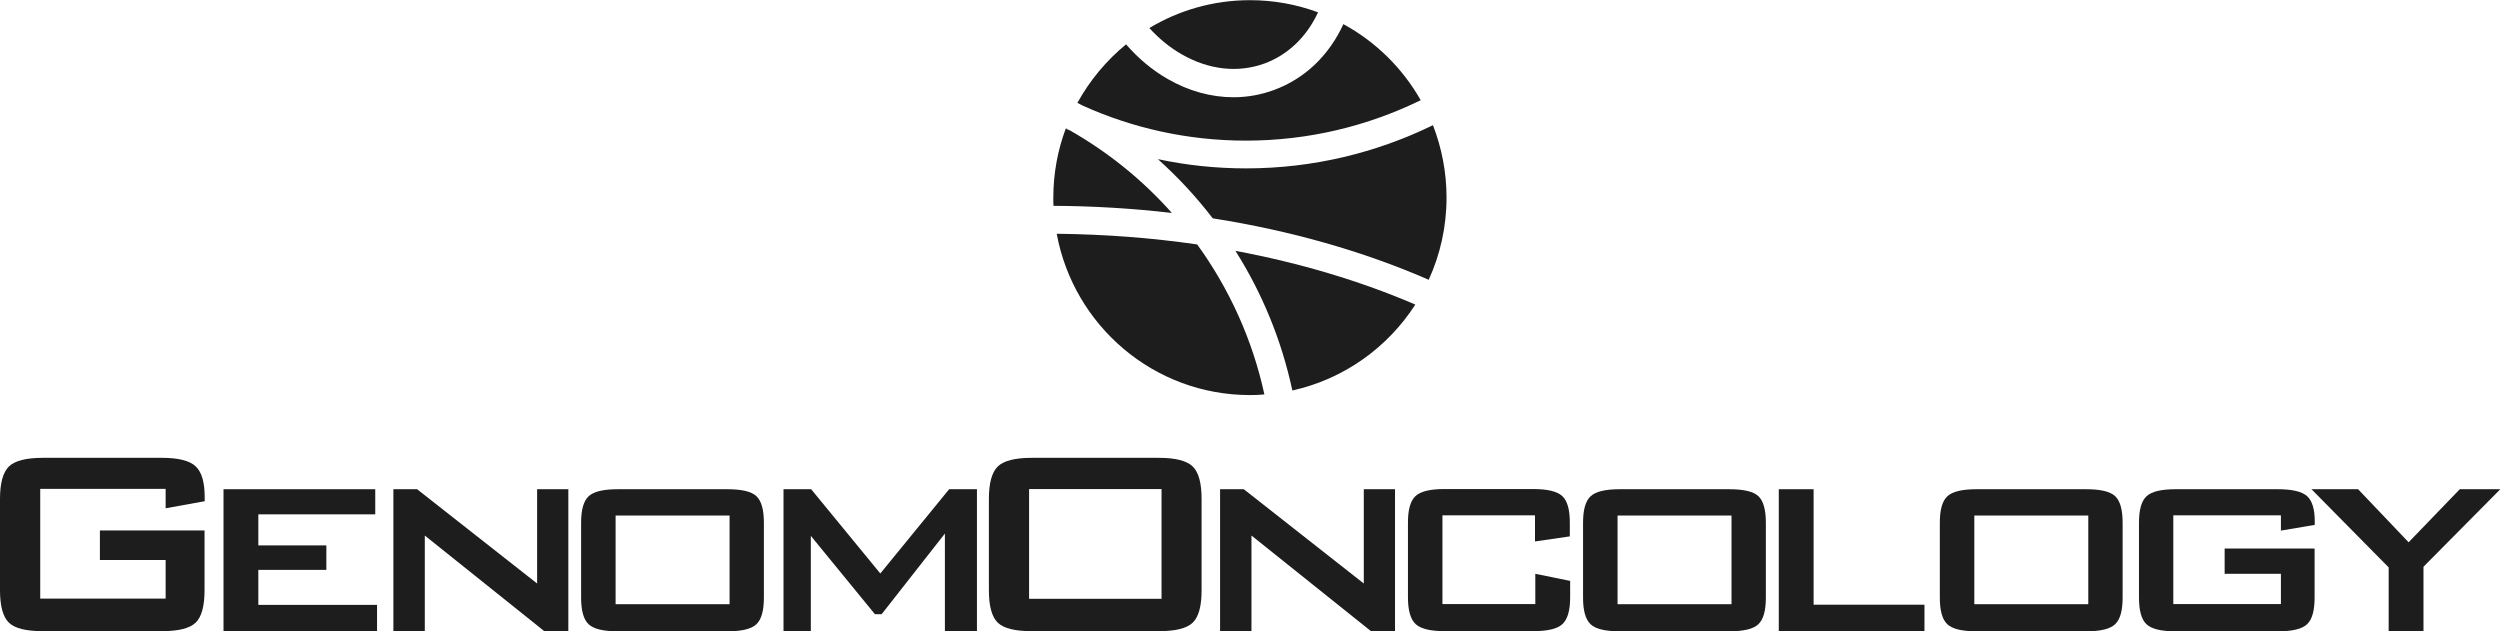
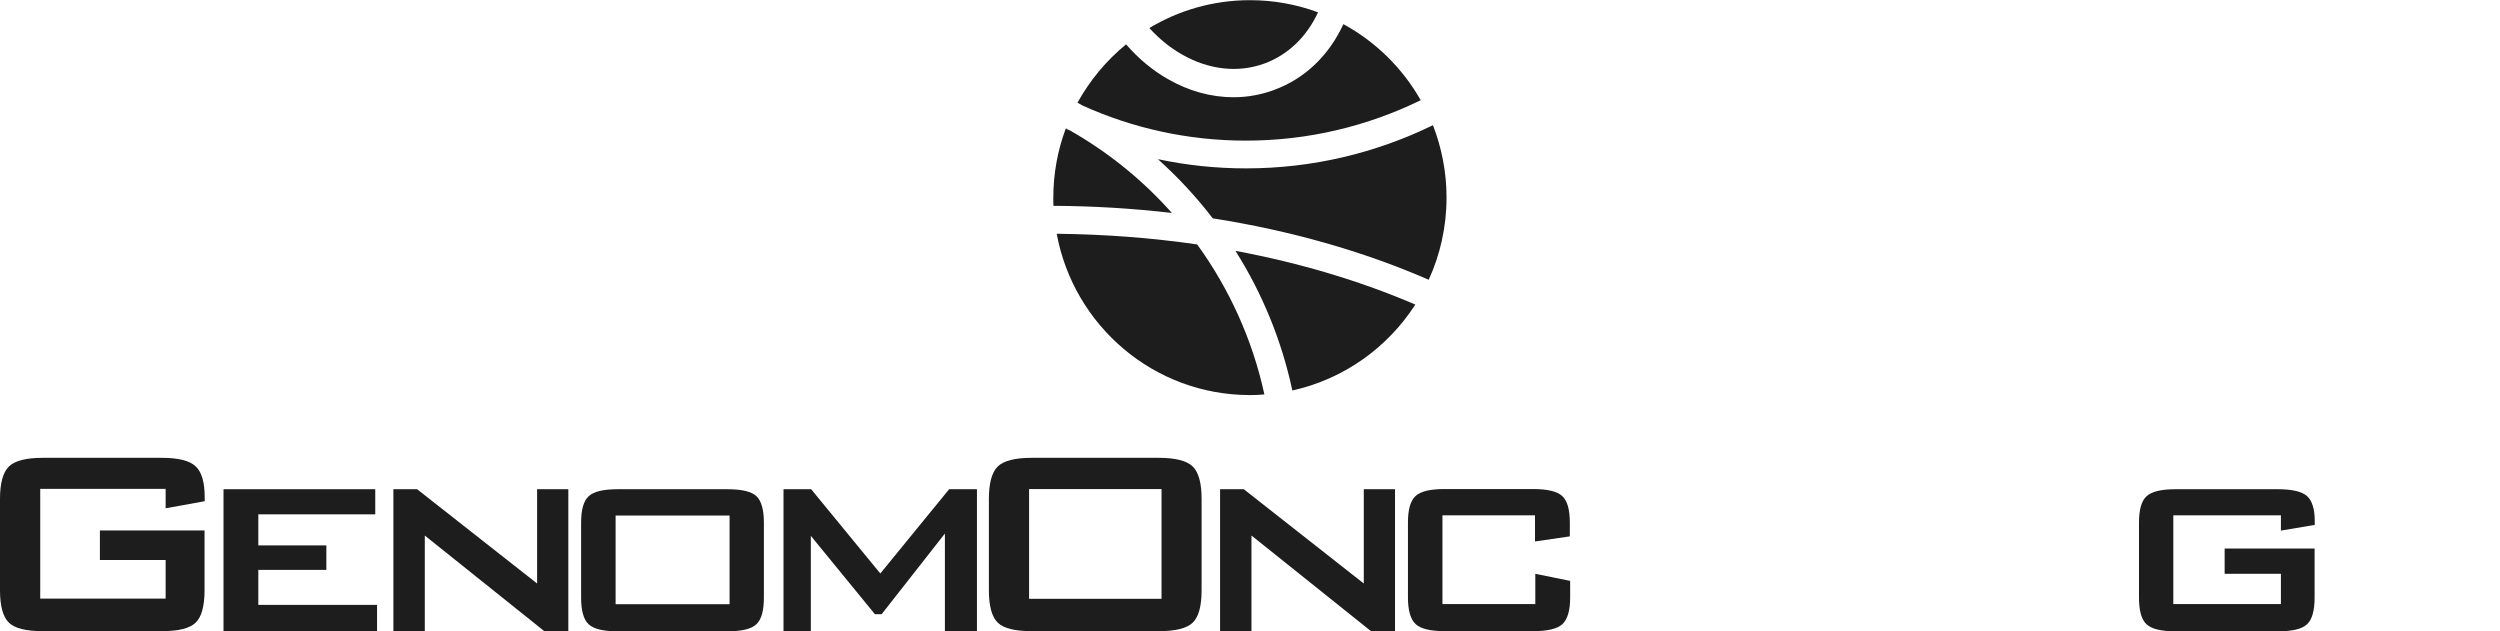
<svg xmlns="http://www.w3.org/2000/svg" fill="none" viewBox="0 0 99 25" height="25" width="99">
  <g clip-path="url(#clip0_162_44)">
    <path fill="#1D1D1D" d="M6.559 19.36H1.593V23.705H6.559V22.177H3.956V21.006H8.1V23.374C8.1 24.005 7.983 24.427 7.75 24.655C7.517 24.883 7.071 24.994 6.404 24.994H1.696C1.03 24.994 0.583 24.883 0.35 24.655C0.117 24.427 0 23.998 0 23.374V19.757C0 19.132 0.117 18.709 0.35 18.475C0.583 18.247 1.03 18.13 1.696 18.13H6.41C7.064 18.13 7.511 18.241 7.75 18.469C7.99 18.696 8.106 19.1 8.106 19.692V19.848L6.559 20.128V19.36Z" />
    <path fill="#1D1D1D" d="M8.851 25V19.373H14.86V20.368H10.23V21.598H12.924V22.567H10.23V23.953H14.931V25.006H8.851V25Z" />
    <path fill="#1D1D1D" d="M15.578 25V19.373H16.517L21.27 23.107V19.373H22.506V25H21.561L16.822 21.207V25H15.578Z" />
    <path fill="#1D1D1D" d="M23.012 20.7C23.012 20.186 23.109 19.841 23.309 19.653C23.51 19.464 23.892 19.373 24.468 19.373H28.8C29.376 19.373 29.765 19.464 29.959 19.653C30.153 19.841 30.25 20.186 30.25 20.7V23.666C30.25 24.18 30.153 24.532 29.953 24.72C29.752 24.909 29.37 25 28.8 25H24.468C23.892 25 23.51 24.909 23.309 24.72C23.109 24.532 23.012 24.18 23.012 23.666V20.7ZM24.378 23.927H28.891V20.414H24.378V23.927Z" />
    <path fill="#1D1D1D" d="M31.027 25V19.373H32.122L34.86 22.71L37.586 19.373H38.687V25H37.418V21.129L34.912 24.323H34.647L32.109 21.22V25H31.014H31.027Z" />
    <path fill="#1D1D1D" d="M39.16 19.757C39.16 19.132 39.276 18.709 39.509 18.475C39.742 18.247 40.189 18.13 40.856 18.13H45.887C46.554 18.13 47.001 18.247 47.234 18.475C47.467 18.703 47.583 19.132 47.583 19.757V23.374C47.583 24.005 47.467 24.427 47.234 24.655C47.001 24.883 46.554 24.994 45.887 24.994H40.856C40.189 24.994 39.742 24.883 39.509 24.655C39.276 24.427 39.16 23.998 39.16 23.374V19.757ZM40.752 23.712H45.997V19.366H40.752V23.712Z" />
    <path fill="#1D1D1D" d="M48.315 25V19.373H49.254L54.006 23.107V19.373H55.243V25H54.298L49.558 21.207V25H48.315Z" />
    <path fill="#1D1D1D" d="M60.798 20.407H57.121V23.92H60.798V22.723L62.178 23.003V23.666C62.178 24.18 62.074 24.525 61.873 24.714C61.673 24.902 61.284 24.994 60.708 24.994H57.212C56.648 24.994 56.26 24.902 56.059 24.714C55.858 24.525 55.755 24.174 55.755 23.66V20.694C55.755 20.18 55.852 19.835 56.053 19.646C56.253 19.457 56.635 19.366 57.205 19.366H60.701C61.278 19.366 61.666 19.457 61.867 19.646C62.068 19.835 62.165 20.18 62.165 20.694V21.24L60.786 21.442V20.401L60.798 20.407Z" />
-     <path fill="#1D1D1D" d="M62.689 20.7C62.689 20.186 62.786 19.841 62.987 19.653C63.188 19.464 63.57 19.373 64.146 19.373H68.478C69.054 19.373 69.442 19.464 69.637 19.653C69.831 19.841 69.928 20.186 69.928 20.7V23.666C69.928 24.18 69.831 24.532 69.63 24.72C69.43 24.909 69.047 25 68.478 25H64.146C63.57 25 63.188 24.909 62.987 24.72C62.786 24.532 62.689 24.18 62.689 23.666V20.7ZM64.055 23.927H68.568V20.414H64.055V23.927Z" />
-     <path fill="#1D1D1D" d="M70.44 25V19.373H71.819V23.946H76.209V25H70.44Z" />
-     <path fill="#1D1D1D" d="M76.817 20.7C76.817 20.186 76.914 19.841 77.115 19.653C77.316 19.464 77.698 19.373 78.274 19.373H82.606C83.182 19.373 83.57 19.464 83.765 19.653C83.959 19.841 84.056 20.186 84.056 20.7V23.666C84.056 24.18 83.959 24.532 83.758 24.72C83.558 24.909 83.175 25 82.606 25H78.274C77.698 25 77.316 24.909 77.115 24.72C76.914 24.532 76.817 24.18 76.817 23.666V20.7ZM78.183 23.927H82.696V20.414H78.183V23.927Z" />
    <path fill="#1D1D1D" d="M90.324 20.407H86.063V23.92H90.324V22.723H88.096V21.721H91.658V23.666C91.658 24.18 91.56 24.532 91.36 24.72C91.159 24.909 90.777 25 90.207 25H86.154C85.584 25 85.202 24.909 85.001 24.72C84.801 24.532 84.704 24.18 84.704 23.666V20.7C84.704 20.186 84.801 19.841 85.001 19.653C85.202 19.464 85.584 19.373 86.154 19.373H90.207C90.77 19.373 91.153 19.464 91.36 19.646C91.56 19.828 91.664 20.16 91.664 20.635V20.785L90.324 21.012V20.407Z" />
-     <path fill="#1D1D1D" d="M94.591 25V22.469L91.534 19.373H93.38L95.381 21.474L97.407 19.373H99.013L95.97 22.443V25H94.604H94.591Z" />
    <path fill="#1D1D1D" d="M46.399 8.424C45.252 7.136 43.899 6.037 42.391 5.178C42.326 5.152 42.268 5.12 42.203 5.094C41.886 5.946 41.711 6.87 41.711 7.832C41.711 7.943 41.711 8.047 41.717 8.151C43.304 8.158 44.864 8.255 46.392 8.431L46.399 8.424Z" />
    <path fill="#1D1D1D" d="M41.847 9.264C42.52 12.894 45.686 15.645 49.5 15.645C49.694 15.645 49.882 15.639 50.07 15.619C49.597 13.44 48.671 11.423 47.409 9.68C45.622 9.42 43.757 9.277 41.847 9.257V9.264Z" />
    <path fill="#1D1D1D" d="M53.204 0.943C52.634 2.192 51.675 3.11 50.465 3.558C49.94 3.754 49.396 3.851 48.846 3.851C47.972 3.851 47.078 3.61 46.243 3.129C45.628 2.778 45.071 2.309 44.592 1.756C43.815 2.394 43.161 3.175 42.669 4.066C42.74 4.105 42.812 4.144 42.876 4.183C44.851 5.074 47.04 5.569 49.338 5.569C51.818 5.569 54.168 4.99 56.26 3.968C55.541 2.7 54.479 1.652 53.197 0.956L53.204 0.943Z" />
    <path fill="#1D1D1D" d="M51.177 15.463C53.21 15.014 54.952 13.765 56.046 12.061C53.896 11.137 51.501 10.415 48.924 9.934C49.979 11.605 50.75 13.466 51.177 15.463Z" />
    <path fill="#1D1D1D" d="M45.861 6.31C46.651 7.019 47.376 7.8 48.024 8.646C51.086 9.127 53.981 9.947 56.577 11.079C57.03 10.09 57.283 8.984 57.283 7.819C57.283 6.811 57.089 5.848 56.745 4.957C54.505 6.05 51.993 6.668 49.345 6.668C48.153 6.668 46.988 6.544 45.861 6.304V6.31Z" />
    <path fill="#1D1D1D" d="M45.511 1.106C45.887 1.522 46.321 1.88 46.8 2.153C47.875 2.771 49.04 2.895 50.083 2.511C51.009 2.166 51.747 1.457 52.194 0.488C51.352 0.176 50.445 0.007 49.5 0.007C48.043 0.007 46.677 0.41 45.511 1.112V1.106Z" />
    <path fill="#1D1D1D" d="M42.391 5.172C42.332 5.139 42.268 5.107 42.209 5.068C42.209 5.068 42.209 5.074 42.209 5.081C42.274 5.107 42.332 5.139 42.397 5.165L42.391 5.172Z" />
-     <path fill="#1D1D1D" d="M42.675 4.053C42.675 4.053 42.675 4.066 42.669 4.072C42.74 4.105 42.812 4.137 42.889 4.176C42.818 4.137 42.753 4.098 42.682 4.059L42.675 4.053Z" />
  </g>
  <defs>
    <clipPath id="clip0_162_44">
      <rect fill="white" height="25" width="99" />
    </clipPath>
  </defs>
</svg>